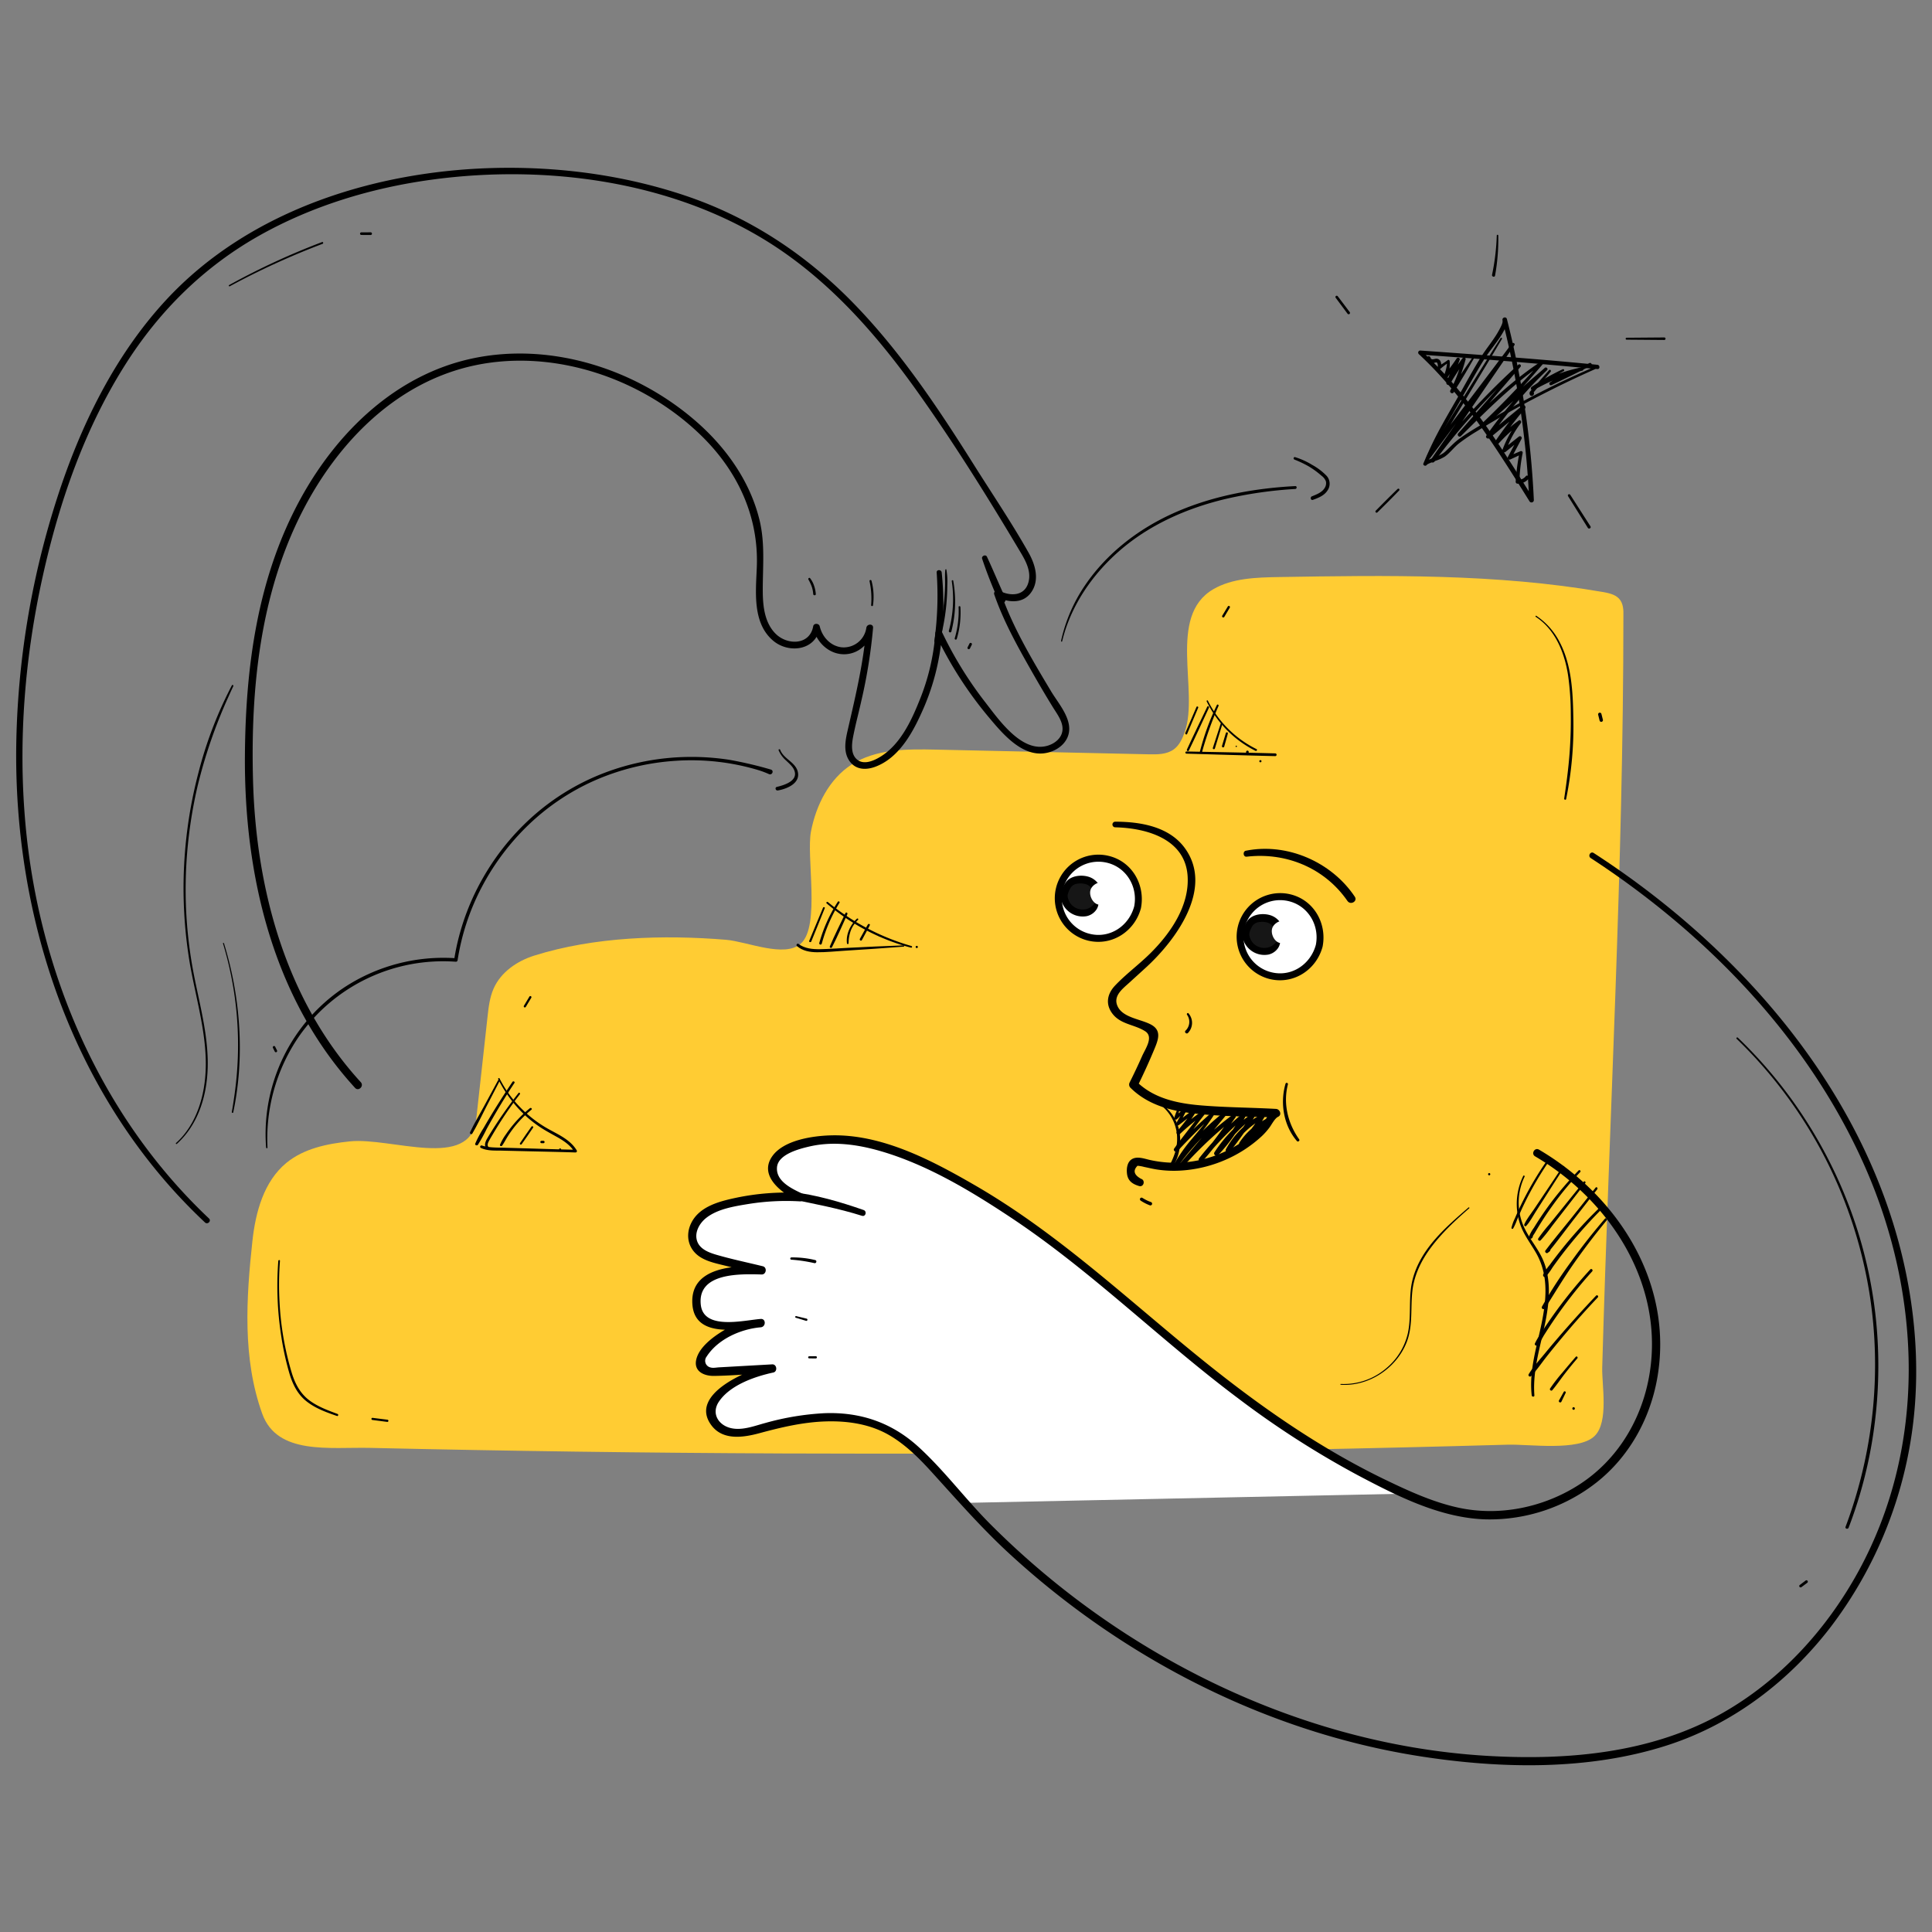
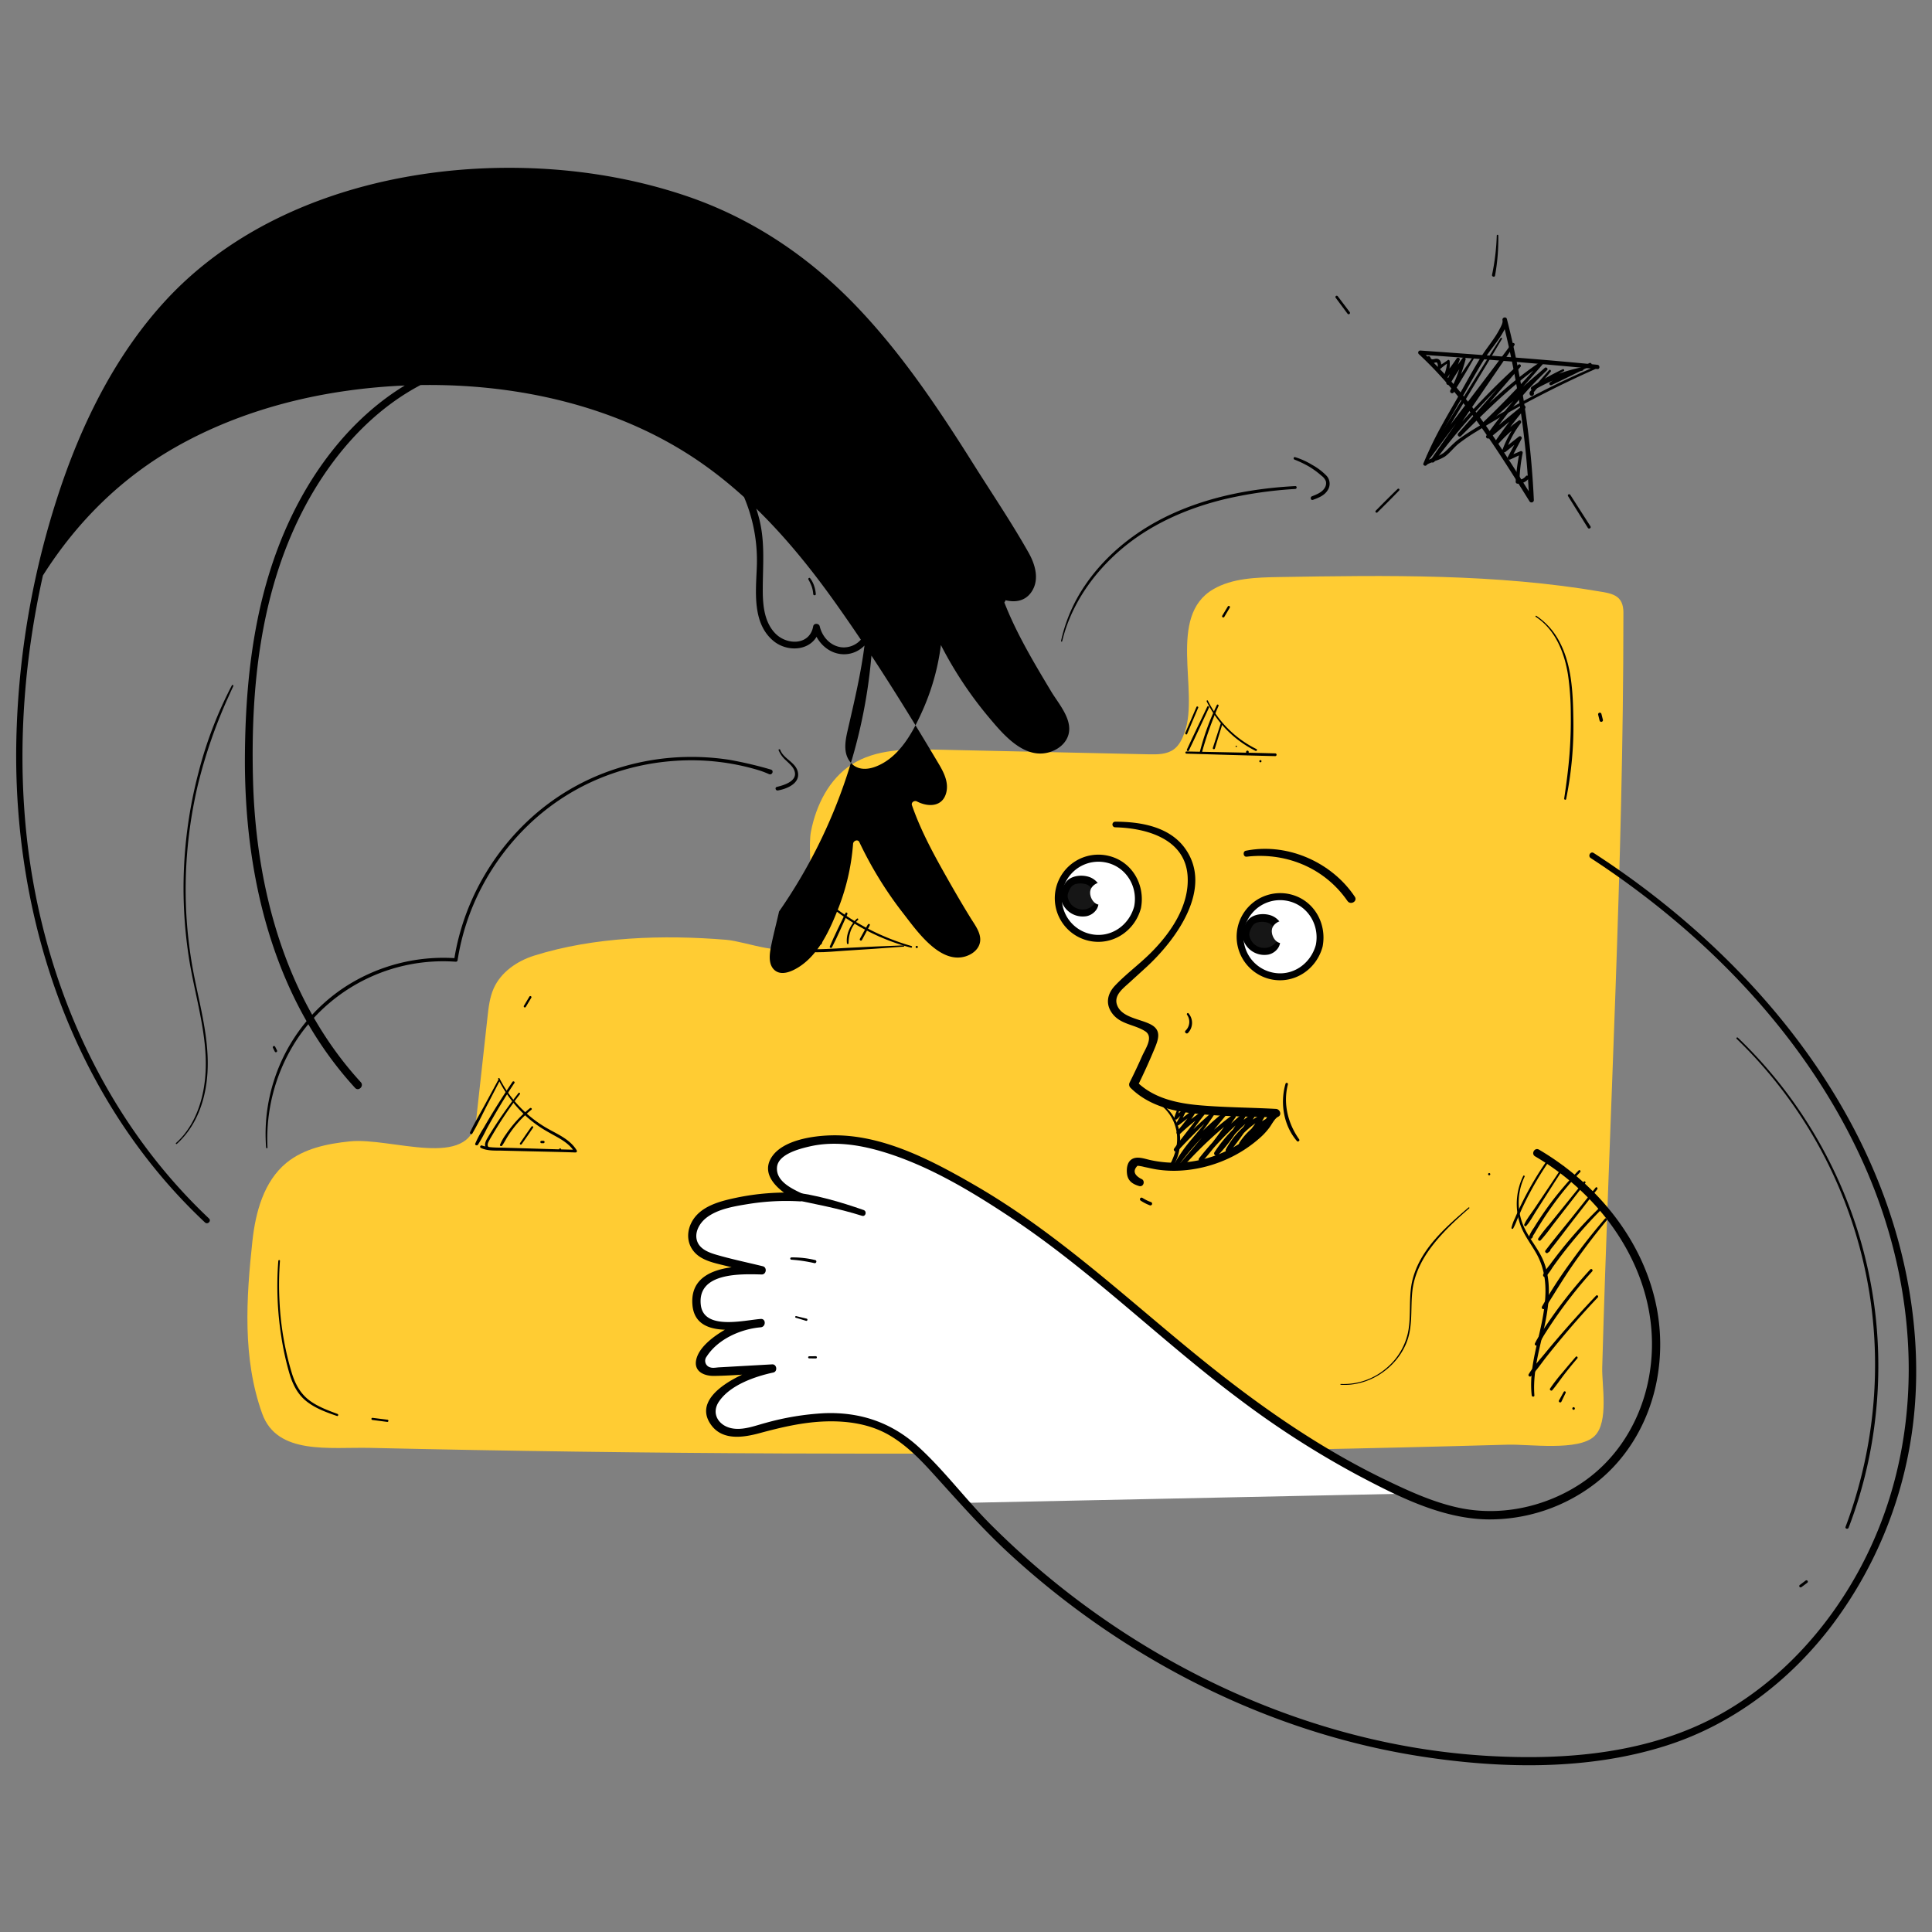
<svg xmlns="http://www.w3.org/2000/svg" id="Layer_2" data-name="Layer 2" width="1000" height="1000" viewBox="0 0 1000 1000">
  <rect x="0" y="0" width="1000" height="1000" fill="#808080" stroke="none" />
  <defs>
    <style>.cls-1{fill:#fc3;}.cls-2{fill:#fff;}.cls-3{fill:#161616;}</style>
  </defs>
  <path class="cls-1" d="M405.198,752.308q24,.101,48.001.102,109.093.004,218.17-2.062,54.535-1.033,109.055-2.583c11.072-.315,36.74,3.52,44.946-4.502,7.438-7.271,3.686-26.51,3.935-35.388,3.63-129.426,10.961-259.238,10.961-388.7.094-3.319.052-6.988-2.406-9.469-2.099-2.118-5.42-2.799-8.521-3.335-54.976-9.494-111.434-8.61-167.409-7.69-11.718.193-24.135.568-33.954,6.311-23.917,13.987-7.268,52.54-14.723,73.796-1.197,3.412-2.754,6.907-5.662,9.055-3.62,2.674-8.489,2.685-12.988,2.586l-110.196-2.43c-15.02-.331-31.062-.388-43.676,7.772-11.61,7.511-18.282,20.939-20.957,34.505-2.549,12.922,4.92,48.969-5.233,58.093-8.462,7.604-27.797-1.036-38.764-1.939-32.295-2.659-68.21-1.584-99.305,8.206-8.835,2.782-17.181,8.509-20.946,16.973-2.058,4.626-2.637,9.752-3.192,14.785Q249.42,552.8,246.508,579.207c-2.944,26.702-44.013,9.362-65.425,11.569-11.666,1.202-23.775,3.67-32.837,11.114-11.67,9.586-15.977,25.475-17.6,40.49-3.193,29.537-5.223,60.731,5.082,89.349,7.77,21.577,34.908,17.219,55.988,17.698Q298.437,751.856,405.198,752.308Z" />
  <path class="cls-2" d="M499.116,777.895c-13.537-14.699-27.441-34.743-47.151-41.139-18.62-6.042-39.254-2.634-57.661,2.492-4.908,1.367-9.948,2.875-15.007,2.277s-10.193-3.934-11.118-8.944c-1.083-5.866,3.743-11.119,8.646-14.516a61.645,61.645,0,0,1,22.854-9.725l-29.405,1.654c-2.711.152-5.965.041-7.402-2.263-1.519-2.436.08-5.593,1.882-7.828a41.23,41.23,0,0,1,29.002-15.057c-10.842.713-33.935,6.395-33.244-11.834.624-16.463,22.189-15.829,33.713-15.514l-21.133-5.181c-5.331-1.307-11.294-3.094-13.789-7.982-2.418-4.737-.398-10.803,3.448-14.476s9.108-5.428,14.264-6.733a121.464,121.464,0,0,1,36.995-3.487c-4.024-1.894-8.171-3.897-11.043-7.293s-4.113-8.596-1.703-12.335a13.555,13.555,0,0,1,5.303-4.296c22.448-11.852,50.087-3.88,73.006,7.036,39.122,18.633,73.868,45.044,106.437,73.357,43.477,37.797,88.118,73.591,141.519,97.02" />
  <path d="M823.353,444.13c60.299,39.36,113.016,93.79,142.184,160.303,29.134,66.435,31.795,144.045-3.51,208.698-16.529,30.269-40.641,56.707-70.825,73.731-36.465,20.566-79.526,24.347-120.628,22.014-77.211-4.383-151.786-34.623-213.245-81.006a425.997,425.997,0,0,1-44.481-38.719c-12.893-12.886-23.845-27.779-37.275-40.09-13.849-12.695-30.159-18.319-48.959-17.587a139.727,139.727,0,0,0-30.354,5.021c-5.609,1.492-11.891,4.025-17.77,2.731-6.639-1.462-10.485-7.651-6.377-13.745,5.785-8.581,18.539-12.996,28.139-15.066,2.353-.507,1.859-4.363-.572-4.227l-18.623,1.045c-2.94.165-5.88.343-8.822.495-1.372.071-3.13.468-4.458.066a3.516,3.516,0,0,1-2.03-5.616c5.824-9.066,17.646-14.285,28.01-15.171,2.744-.234,2.788-4.528,0-4.323-8.713.641-29.584,6.039-31.033-7.381-1.8-16.668,20.475-15.934,31.502-15.634,2.435.066,2.966-3.679.577-4.265-7.929-1.945-15.989-3.616-23.831-5.889-3.882-1.126-8.65-2.841-10.121-7.08-1.532-4.412,1.114-9.127,4.453-11.858,5.958-4.873,14.957-6.227,22.332-7.436a123.119,123.119,0,0,1,26.374-1.318c2.1.11,3.063-3.14,1.102-4.07-5.356-2.54-13.601-6.37-12.93-13.637.623-6.736,11.691-9.536,17.097-10.763,11.969-2.717,24.474-.998,36.129,2.354,24.204,6.96,46.904,20.617,67.753,34.45,41.868,27.78,77.464,63.485,117.599,93.543a472.012,472.012,0,0,0,61.975,39.839c20.537,10.863,43.18,22.399,66.881,22.897a89.571,89.571,0,0,0,56.504-18.93c16.861-13.198,27.727-32.597,31.559-53.558,8.961-49.027-19.747-94.586-61.103-118.898-2.231-1.311-4.252,2.155-2.025,3.464,39.528,23.238,67.537,67.369,58.957,114.284-4.133,22.6-16.583,43.02-36.024,55.575-18.37,11.863-41.359,16.666-62.821,11.951-12.986-2.853-25.309-8.482-37.236-14.223-11.001-5.295-21.727-11.155-32.18-17.462-21.623-13.046-42.045-27.985-61.711-43.803-39.203-31.533-75.42-66.254-119.279-91.552-22.284-12.854-47.941-26.395-74.417-25.614-9.324.275-24.134,2.452-30.047,10.694-7.388,10.298,5.043,19.335,13.115,23.16l1.102-4.07a127.004,127.004,0,0,0-33.032,2.516c-8.539,1.814-18.836,4.419-23.122,12.91-3.386,6.708-1.54,14.13,4.979,18.017,3.533,2.106,7.654,3.015,11.601,3.986q9.604,2.362,19.212,4.708l.577-4.265c-13.872-.374-37.406.291-35.834,19.977,1.4,17.522,23.762,12.56,35.365,11.704v-4.323a44.711,44.711,0,0,0-19.804,6.336c-5.187,3.195-12.266,8.503-13.605,14.835-1.279,6.048,4.131,8.389,9.232,8.317,10.019-.141,20.096-1.116,30.1-1.68l-.572-4.227c-11.047,2.385-43.186,15.1-30.836,31.538,5.92,7.88,16.508,6.257,24.757,4.027,11.315-3.058,22.701-5.763,34.476-6.112,11.203-.332,22.745,1.348,32.572,7.009,8.457,4.872,15.472,11.851,21.993,19.023,13.255,14.576,26.031,29.259,40.575,42.618,58.848,54.055,133.225,92.33,212.449,104.687,41.859,6.529,87.273,7.431,127.966-5.716,33.839-10.934,62.897-33.086,84.452-61.149a216.417,216.417,0,0,0,41.832-98.94c5.55-36.729,1.502-74.884-9.501-110.252-22.173-71.275-72.315-131.328-131.609-175.309q-11.411-8.464-23.346-16.18c-1.645-1.068-3.165,1.558-1.533,2.623Z" />
-   <path d="M108.169,630.678C51.735,577.436,19.9,502.58,13.123,425.905c-3.783-42.807-.249-86.129,9.087-128.029C30.721,259.682,43.794,221.997,64.809,188.79c17.656-27.9,40.788-50.788,69.633-66.973,27.294-15.315,57.799-24.539,88.732-28.778,61.653-8.448,130.318,1.26,182.204,37.334,27.63,19.21,49.933,44.945,69.348,72.193,19.215,26.967,36.935,55.426,53.852,83.886,2.625,4.417,5.148,9.512,3.787,14.775-1.925,7.44-9.393,7.513-15.178,4.505-1.255-.652-3.091.446-2.563,1.97,4.741,13.694,11.777,26.368,18.905,38.934,3.731,6.577,7.54,13.102,11.518,19.533,2.114,3.417,5.246,7.445,4.897,11.688-.341,4.143-3.898,6.958-7.627,8.089-13.424,4.074-25.489-13.674-32.455-22.603a197.387,197.387,0,0,1-22.461-36.553c-.801-1.682-3.15-.697-3.251.881a115.043,115.043,0,0,1-8.407,35.304c-4.254,10.588-9.925,22.451-19.977,28.667-3.342,2.067-8.719,4.532-12.281,1.379-3.25-2.877-2.614-8.048-1.888-11.799,1.2-6.207,2.873-12.342,4.24-18.515A272.485,272.485,0,0,0,451.9,324.978c.178-2.282-3.202-2.162-3.489,0a11.812,11.812,0,0,1-12.997,10.038c-5.729-.768-9.836-5.421-11.129-10.854-.384-1.613-3.066-1.724-3.374,0-1.762,9.842-13.289,9.867-19.32,3.989-5.74-5.593-6.717-14.137-6.776-21.739-.098-12.669,1.332-24.859-1.711-37.327-4.881-19.997-17.297-37.422-32.642-50.834-31.046-27.138-75.108-41.406-115.918-32.721-39.566,8.42-70.032,38.016-88.973,72.612-22.323,40.774-28.452,86.819-28.8,132.733-.469,61.703,14.352,125.653,57.017,172.218,1.822,1.988,4.773-.975,2.957-2.957-38.669-42.204-54.197-99.694-55.764-155.823-1.328-47.569,3.558-96.732,25.543-139.622,18.331-35.761,48.574-66.873,89.02-75.535,41.923-8.978,88.192,7.24,118.261,37.134,18.171,18.064,28.888,41.157,27.928,66.986-.474,12.745-2.49,29.128,8.491,38.377,8.002,6.74,21.98,5.122,24.062-6.559H420.91c1.78,7.46,8.277,13.696,16.249,13.545,7.712-.146,13.756-6.244,14.741-13.659H448.41c-1.364,17.506-5.412,34.542-9.335,51.609-1.311,5.702-3.02,12.39.787,17.548,3.241,4.392,8.466,4.5,13.223,2.72,11.653-4.362,18.61-16.352,23.506-27.058A120.57,120.57,0,0,0,487.64,327.67l-3.251.881A199.808,199.808,0,0,0,511.6,371.015c7.754,9.248,19.103,23.063,32.85,17.882,4.341-1.636,8.064-5.103,8.836-9.815,1.24-7.567-5.6-15.181-9.19-21.172-9.773-16.31-19.864-33.104-26.107-51.135l-2.563,1.97c5.985,3.112,13.824,4.11,18.262-2.079,4.555-6.353,2.211-14.393-1.284-20.591-8.771-15.555-18.917-30.543-28.426-45.661-18.608-29.585-38.225-58.954-62.767-84.017-24.169-24.683-52.896-43.699-85.671-54.851-30.502-10.378-62.989-14.995-95.164-14.673-63.352.634-130.578,20.932-174.558,68.563C59.171,184.294,41.47,220.801,29.526,257.912A438.294,438.294,0,0,0,8.387,387.309c-.79,80.836,23.986,162.454,77.321,224.202a284.914,284.914,0,0,0,20.393,21.234c1.37,1.289,3.44-.773,2.068-2.068Z" />
+   <path d="M108.169,630.678C51.735,577.436,19.9,502.58,13.123,425.905c-3.783-42.807-.249-86.129,9.087-128.029c17.656-27.9,40.788-50.788,69.633-66.973,27.294-15.315,57.799-24.539,88.732-28.778,61.653-8.448,130.318,1.26,182.204,37.334,27.63,19.21,49.933,44.945,69.348,72.193,19.215,26.967,36.935,55.426,53.852,83.886,2.625,4.417,5.148,9.512,3.787,14.775-1.925,7.44-9.393,7.513-15.178,4.505-1.255-.652-3.091.446-2.563,1.97,4.741,13.694,11.777,26.368,18.905,38.934,3.731,6.577,7.54,13.102,11.518,19.533,2.114,3.417,5.246,7.445,4.897,11.688-.341,4.143-3.898,6.958-7.627,8.089-13.424,4.074-25.489-13.674-32.455-22.603a197.387,197.387,0,0,1-22.461-36.553c-.801-1.682-3.15-.697-3.251.881a115.043,115.043,0,0,1-8.407,35.304c-4.254,10.588-9.925,22.451-19.977,28.667-3.342,2.067-8.719,4.532-12.281,1.379-3.25-2.877-2.614-8.048-1.888-11.799,1.2-6.207,2.873-12.342,4.24-18.515A272.485,272.485,0,0,0,451.9,324.978c.178-2.282-3.202-2.162-3.489,0a11.812,11.812,0,0,1-12.997,10.038c-5.729-.768-9.836-5.421-11.129-10.854-.384-1.613-3.066-1.724-3.374,0-1.762,9.842-13.289,9.867-19.32,3.989-5.74-5.593-6.717-14.137-6.776-21.739-.098-12.669,1.332-24.859-1.711-37.327-4.881-19.997-17.297-37.422-32.642-50.834-31.046-27.138-75.108-41.406-115.918-32.721-39.566,8.42-70.032,38.016-88.973,72.612-22.323,40.774-28.452,86.819-28.8,132.733-.469,61.703,14.352,125.653,57.017,172.218,1.822,1.988,4.773-.975,2.957-2.957-38.669-42.204-54.197-99.694-55.764-155.823-1.328-47.569,3.558-96.732,25.543-139.622,18.331-35.761,48.574-66.873,89.02-75.535,41.923-8.978,88.192,7.24,118.261,37.134,18.171,18.064,28.888,41.157,27.928,66.986-.474,12.745-2.49,29.128,8.491,38.377,8.002,6.74,21.98,5.122,24.062-6.559H420.91c1.78,7.46,8.277,13.696,16.249,13.545,7.712-.146,13.756-6.244,14.741-13.659H448.41c-1.364,17.506-5.412,34.542-9.335,51.609-1.311,5.702-3.02,12.39.787,17.548,3.241,4.392,8.466,4.5,13.223,2.72,11.653-4.362,18.61-16.352,23.506-27.058A120.57,120.57,0,0,0,487.64,327.67l-3.251.881A199.808,199.808,0,0,0,511.6,371.015c7.754,9.248,19.103,23.063,32.85,17.882,4.341-1.636,8.064-5.103,8.836-9.815,1.24-7.567-5.6-15.181-9.19-21.172-9.773-16.31-19.864-33.104-26.107-51.135l-2.563,1.97c5.985,3.112,13.824,4.11,18.262-2.079,4.555-6.353,2.211-14.393-1.284-20.591-8.771-15.555-18.917-30.543-28.426-45.661-18.608-29.585-38.225-58.954-62.767-84.017-24.169-24.683-52.896-43.699-85.671-54.851-30.502-10.378-62.989-14.995-95.164-14.673-63.352.634-130.578,20.932-174.558,68.563C59.171,184.294,41.47,220.801,29.526,257.912A438.294,438.294,0,0,0,8.387,387.309c-.79,80.836,23.986,162.454,77.321,224.202a284.914,284.914,0,0,0,20.393,21.234c1.37,1.289,3.44-.773,2.068-2.068Z" />
  <path d="M484.825,296.352a171.145,171.145,0,0,1-1.176,35.251c-.237,1.925,3.148,2.401,3.413.462a156.584,156.584,0,0,0,.362-35.713c-.151-1.649-2.739-1.674-2.599,0Z" />
  <path d="M508.354,289.221a229.762,229.762,0,0,0,8.73,22.135c.962,2.19,4.229.298,3.233-1.889-3.22-7.071-6.194-14.252-9.47-21.296-.651-1.401-2.96-.411-2.492,1.05Z" />
  <path d="M446.992,626.302c-12.161-4.234-24.79-7.957-37.629-9.387-2.051-.228-2.506,3.193-.488,3.607,12.563,2.582,25.028,4.907,37.291,8.776,1.922.606,2.699-2.345.826-2.997Z" />
  <circle class="cls-2" cx="662.601" cy="484.837" r="20.759" />
  <path d="M681.087,489.015c-2.647,9.949-12.319,16.682-22.663,14.308a18.935,18.935,0,0,1,7.202-37.162c10.873,1.769,17.528,12.26,15.461,22.854-.444,2.274,3.041,3.247,3.487.961,2.352-12.055-4.544-24.239-16.834-27.112A22.566,22.566,0,0,0,657.462,506.81c12.255,2.817,23.945-4.93,27.112-16.834C685.173,487.724,681.686,486.764,681.087,489.015Z" />
  <path class="cls-3" d="M662.391,485.029c-.488,4.46-4.077,8.302-9.545,7.306a10.282,10.282,0,0,1-5.846-3.268,11.357,11.357,0,0,1-2.142-4.838,7.786,7.786,0,0,1,.812-3.84,10.606,10.606,0,0,1,1.887-3.185,7.617,7.617,0,0,1,5.426-1.987c2.391-.058,4.986.335,6.675,2.029A9.502,9.502,0,0,1,662.391,485.029Z" />
  <path d="M661.723,484.845a5.342,5.342,0,0,1-1.821,3.466A8.523,8.523,0,0,1,657,490.227a8.067,8.067,0,0,1-8.188-1.853,8.428,8.428,0,0,1-2.089-3.956c-.349-1.471.428-3.14,1.115-4.416a4.74,4.74,0,0,1,3.358-2.643,10.272,10.272,0,0,1,4.459.076,5.369,5.369,0,0,1,3.622,2.781,9.988,9.988,0,0,1,1.249,4.813c.004,2.041,3.249,2.613,3.663.496a10.182,10.182,0,0,0-.884-6.877,9.725,9.725,0,0,0-5.052-4.675c-3.849-1.509-9.661-1.056-12.373,2.359a13.706,13.706,0,0,0-2.815,6.688,10.202,10.202,0,0,0,1.899,6.299,11.571,11.571,0,0,0,11.586,4.76,8.164,8.164,0,0,0,5.018-3.435,6.759,6.759,0,0,0,1-2.641c.186-.989.42-1.969.516-2.974C663.156,484.261,661.837,484.072,661.723,484.845Z" />
  <path class="cls-2" d="M665.465,487.39c2.514-1.763,1.834-5.47,1.403-8.005-.805-4.727-6.411-2.717-8.07.348C656.758,483.501,661.011,490.514,665.465,487.39Z" />
  <circle class="cls-2" cx="568.573" cy="464.947" r="20.759" />
  <path d="M587.058,469.124c-2.647,9.949-12.319,16.682-22.663,14.308a18.935,18.935,0,0,1,7.202-37.162c10.873,1.77,17.528,12.26,15.461,22.854-.444,2.274,3.041,3.247,3.487.961,2.352-12.055-4.544-24.239-16.834-27.112a22.566,22.566,0,1,0-10.278,43.946c12.255,2.817,23.945-4.93,27.112-16.834C591.144,467.834,587.657,466.873,587.058,469.124Z" />
  <path class="cls-3" d="M568.362,465.139c-.488,4.46-4.077,8.302-9.545,7.306a10.283,10.283,0,0,1-5.846-3.268,11.356,11.356,0,0,1-2.142-4.838,7.785,7.785,0,0,1,.812-3.84,10.605,10.605,0,0,1,1.887-3.185,7.617,7.617,0,0,1,5.426-1.987c2.391-.058,4.986.335,6.675,2.029A9.502,9.502,0,0,1,568.362,465.139Z" />
  <path d="M567.694,464.954a5.342,5.342,0,0,1-1.821,3.466,8.523,8.523,0,0,1-2.902,1.915,8.066,8.066,0,0,1-8.188-1.853,8.428,8.428,0,0,1-2.089-3.956c-.349-1.471.428-3.14,1.115-4.416a4.74,4.74,0,0,1,3.358-2.643,10.275,10.275,0,0,1,4.459.076,5.37,5.37,0,0,1,3.622,2.781,9.988,9.988,0,0,1,1.249,4.813c.004,2.041,3.249,2.613,3.663.496a10.182,10.182,0,0,0-.884-6.877,9.725,9.725,0,0,0-5.052-4.675c-3.849-1.509-9.661-1.056-12.373,2.359a13.706,13.706,0,0,0-2.815,6.688,10.202,10.202,0,0,0,1.899,6.299,11.571,11.571,0,0,0,11.586,4.76,8.164,8.164,0,0,0,5.018-3.435,6.759,6.759,0,0,0,1-2.641c.186-.989.42-1.969.516-2.974C569.127,464.37,567.808,464.181,567.694,464.954Z" />
  <path class="cls-2" d="M571.436,467.499c2.514-1.763,1.834-5.47,1.403-8.005-.805-4.727-6.411-2.717-8.07.348C562.73,463.61,566.982,470.623,571.436,467.499Z" />
  <path d="M577.197,428.214c16.197.377,36.237,5.945,37.508,25.198,1.02,15.448-8.91,29.739-19.372,40.087-5.834,5.77-12.566,10.693-18.201,16.649-3.975,4.202-5.069,9.431-1.493,14.319,4.269,5.837,11.486,5.706,17.085,9.297,4.579,2.937.103,9.063-1.573,12.868-2.024,4.594-4.179,9.124-6.422,13.615a2.328,2.328,0,0,0,.353,2.733c8.427,8.389,19.661,11.727,31.207,13.144,14.567,1.787,29.536,1.822,44.193,2.193l-1.097-4.052c-1.842.943-3.173,3.55-4.339,5.145a44.376,44.376,0,0,1-7.555,8.185,62.486,62.486,0,0,1-34.046,14.002,59.56,59.56,0,0,1-18.181-1.187c-2.897-.627-6.754-2.157-9.535-.341-2.348,1.534-2.693,4.867-2.397,7.428.432,3.743,2.868,5.398,6.264,6.395,2.4.705,3.396-2.983,1.029-3.732q-5.533-3.045-1.853-6.761a18.884,18.884,0,0,1,3.55.631c2.146.424,4.261.955,6.425,1.293a58.147,58.147,0,0,0,12.812.536,68.18,68.18,0,0,0,22.318-5.359A67.009,67.009,0,0,0,652.81,588.346a33.979,33.979,0,0,0,4.279-4.765c1.132-1.508,2.716-4.73,4.49-5.561,2.094-.982.872-3.942-1.098-4.052-13.184-.734-26.441-.735-39.597-1.886-11.814-1.034-23.917-3.683-32.613-12.291l.353,2.733q4.938-9.959,9.18-20.234c1.898-4.62,3.219-8.988-1.832-11.849-5.426-3.074-15.457-3.569-17.808-10.336-1.699-4.888,2.975-8.388,6.155-11.287,3.023-2.756,6.06-5.499,9.07-8.269,15.178-13.969,34.913-40.588,20-61.411-8.123-11.342-23.181-13.842-36.192-13.832a1.456,1.456,0,0,0,0,2.91Z" />
  <path d="M645.229,443.423c20.437-2.409,40.413,5.835,52.223,22.93,1.592,2.304,5.377.15,3.794-2.217-12.041-18.006-35.045-28.1-56.434-23.793-1.706.344-1.351,3.288.417,3.08Z" />
  <path d="M614.441,525.294a6.29,6.29,0,0,1-.791,8.148c-.819.761.426,2.012,1.229,1.229a7.534,7.534,0,0,0,.321-10.136c-.451-.533-1.183.229-.759.759Z" />
  <path d="M601.376,572.443a22.097,22.097,0,0,1,7.758,14.312,24.464,24.464,0,0,1-.609,8.726,38.45,38.45,0,0,1-3.511,8.343c-.392.763.675,1.736,1.265.976,3.861-4.978,5.242-12.091,4.316-18.242a22.316,22.316,0,0,0-8.765-14.702c-.34-.249-.781.317-.454.588Z" />
  <path d="M609.554,573.733c-.584,1.573-1.279,3.148-1.736,4.762a.821.821,0,0,0,1.362.793l5.16-4.977-1.143-.882c-1.357,2.635-2.838,5.206-4.282,7.794-.385.689.448,1.719,1.173,1.173,3.101-2.335,6.105-4.799,9.129-7.234l-1.276-.984A115.756,115.756,0,0,1,609.23,585.573c-.816,1.003.471,2.372,1.446,1.446a113.355,113.355,0,0,1,13.172-10.705l-1.281-1.281c-4.83,6.569-10.034,12.863-14.825,19.465-.741,1.02.893,2.255,1.739,1.341,6.133-6.627,12.545-13.002,19.138-19.171l-1.24-.957c-2.793,4.957-6.756,9.287-10.356,13.66a81.247,81.247,0,0,0-9.586,13.697,1.093,1.093,0,0,0,1.886,1.102A138.6,138.6,0,0,1,634.255,577.66l-1.439-1.439c-7.129,8.409-14.297,16.786-21.387,25.228-.959,1.142.643,2.796,1.658,1.658A205.885,205.885,0,0,1,639.303,578.64l-1.641-1.266c-2.506,3.858-5.284,7.584-8.042,11.264a139.236,139.236,0,0,1-8.901,10.8l1.655,1.655A174.131,174.131,0,0,1,644.519,578.04l-1.709-1.319a79.905,79.905,0,0,1-14.012,19.443l1.916,1.478a86.909,86.909,0,0,1,18.855-20.008l-1.486-1.147a153.407,153.407,0,0,1-13.372,18.146l1.882,1.452a44.027,44.027,0,0,1,17.353-17.244L652.404,577.3a68.532,68.532,0,0,1-10.688,13.847l1.854,1.43a35.68,35.68,0,0,1,12.644-11.305l-1.384-1.794a43.563,43.563,0,0,1-10.478,9.514c-1.179.763-.082,2.66,1.105,1.891a48.347,48.347,0,0,0,10.989-9.79,1.148,1.148,0,0,0-1.384-1.794,35.583,35.583,0,0,0-13.529,12.086c-.748,1.124.929,2.383,1.854,1.43a78.525,78.525,0,0,0,10.964-14.38,1.135,1.135,0,0,0-1.541-1.541,43.895,43.895,0,0,0-18.285,17.98c-.609,1.14.986,2.555,1.882,1.452a179.313,179.313,0,0,0,13.312-18.885c.482-.78-.501-1.834-1.295-1.295a72.359,72.359,0,0,0-19.815,20.263c-.761,1.16.967,2.48,1.916,1.478a88.025,88.025,0,0,0,14.166-20.07,1.093,1.093,0,0,0-1.709-1.319,156.221,156.221,0,0,0-22.262,22.937c-.905,1.153.623,2.8,1.655,1.655,3.15-3.495,6.072-7.184,8.863-10.97,2.829-3.838,5.405-7.857,8.229-11.695.607-.825-.604-2.041-1.43-1.43a176.932,176.932,0,0,0-26.607,24.451l1.658,1.658c7.095-8.449,14.112-16.965,21.167-25.448a1.018,1.018,0,0,0-1.439-1.439,132.82,132.82,0,0,0-25.378,26.847l1.886,1.102a84.794,84.794,0,0,1,9.579-14.1c3.483-4.409,6.795-8.839,9.84-13.562.509-.79-.593-1.518-1.24-.957-6.831,5.924-13.336,12.19-19.587,18.722l1.739,1.342c4.779-6.48,9.328-13.177,14.383-19.448.614-.762-.175-2.107-1.135-1.47A104.183,104.183,0,0,0,609.23,585.573l1.446,1.446a96.732,96.732,0,0,0,8.668-12.022c.386-.65-.439-1.627-1.111-1.111-3.079,2.364-6.184,4.7-9.183,7.163l1.347,1.039c1.335-2.65,2.635-5.321,4.058-7.925a.731.731,0,0,0-1.143-.882l-5.283,4.854,1.362.793c.489-1.601.758-3.297,1.118-4.932a.495.495,0,0,0-.954-.263Z" />
  <path d="M590.435,621.456a23.309,23.309,0,0,0,4.772,2.433.901.901,0,0,0,1.103-.627.92.92,0,0,0-.627-1.103c-.391-.137-.777-.285-1.16-.442q-.144-.06-.018-.007-.076-.033-.152-.066-.152-.066-.303-.135-.283-.129-.563-.265a22.343,22.343,0,0,1-2.203-1.238.848.848,0,0,0-1.15.301.861.861,0,0,0,.302,1.15Z" />
  <path d="M665.387,560.932c-2.931,10.063-.99,21.658,5.914,29.691.537.625,1.639-.207,1.154-.89-5.861-8.243-8.397-18.555-5.841-28.463a.636.636,0,0,0-1.226-.338Z" />
  <path d="M788.437,608.648a32.999,32.999,0,0,0-2.836,20.44,32.636,32.636,0,0,0,3.708,10.021c1.841,3.294,4.04,6.372,5.894,9.658,8.098,14.351,4.073,30.763.565,45.834-2.11,9.067-4.008,18.289-2.957,27.638.098.867,1.453.9,1.384,0-1.242-16.257,5.582-31.587,7.165-47.562.726-7.324.379-14.945-2.401-21.841-2.799-6.944-8.227-12.461-10.888-19.468a30.9,30.9,0,0,1,1.048-24.321c.221-.456-.457-.857-.683-.399Z" />
  <path d="M801.236,599.967a168.665,168.665,0,0,0-10.691,17.276q-2.352,4.375-4.441,8.886-1.043,2.254-2.019,4.537a22.857,22.857,0,0,0-1.744,4.817.476.476,0,0,0,.865.365,27.248,27.248,0,0,0,1.929-4.249q1.006-2.424,2.091-4.814,2.1-4.629,4.478-9.126a168.5,168.5,0,0,1,10.446-17.158c.39-.563-.525-1.087-.915-.535Z" />
  <path d="M808.807,603.755c-3.294,5.006-6.646,9.972-9.982,14.95l-4.865,7.26c-1.673,2.496-3.785,5.011-4.987,7.766-.269.618.47,1.359,1.01.779,1.93-2.076,3.301-4.8,4.825-7.184l4.971-7.776c3.27-5.114,6.522-10.239,9.834-15.326.329-.505-.476-.97-.805-.471Z" />
  <path d="M817.077,605.829a175.631,175.631,0,0,0-14.086,16.37q-3.221,4.283-6.168,8.764-1.471,2.239-2.871,4.524a20.599,20.599,0,0,0-2.573,4.609.844.844,0,0,0,.384.942c1.065.526,1.879-.769,1.616-1.705-.275-.977-1.633-.547-1.485.409l-.073-.11h.838l-.054-.035.383.942a22.474,22.474,0,0,1,1.354-2.24q.669-1.16,1.357-2.309,1.318-2.202,2.704-4.362,2.83-4.413,5.931-8.645a163.913,163.913,0,0,1,13.582-16.316c.527-.552-.307-1.39-.839-.839Z" />
  <path d="M819.781,611.619l-11.928,14.775-5.887,7.292a80.966,80.966,0,0,0-5.764,7.349.787.787,0,0,0,1.231.95,81.391,81.391,0,0,0,5.847-7.332l5.756-7.422,11.513-14.844c.421-.543-.326-1.318-.769-.769Z" />
  <path d="M825.901,614.7q-6.505,8.233-13.081,16.408c-4.311,5.38-8.78,10.668-12.925,16.176-.514.684.515,1.724,1.199,1.199l1.034-.795c.842-.647.054-2.102-.856-1.464l-1.063.745,1.062,1.376c4.394-5.337,8.495-10.944,12.725-16.413q6.352-8.214,12.744-16.394c.466-.594-.365-1.439-.839-.839Z" />
  <path d="M828.373,624.657q-8.299,8.004-15.774,16.796-3.619,4.266-7.032,8.701-1.743,2.262-3.432,4.566a28.546,28.546,0,0,0-3.353,4.891c-.391.887.64,1.872,1.42,1.096a34.346,34.346,0,0,0,3.35-4.632q1.582-2.234,3.216-4.431,3.474-4.671,7.183-9.16,7.27-8.804,15.35-16.898a.657.657,0,0,0-.929-.929Z" />
  <path d="M830.732,630.764q-9.13,10.561-17.262,21.912a231.712,231.712,0,0,0-15.347,23.621.905.905,0,0,0,1.561.913c4.936-7.82,9.668-15.723,14.977-23.305,5.348-7.64,11.024-15.06,16.96-22.252.508-.616-.355-1.506-.889-.889Z" />
  <path d="M823.12,657.058q-8.119,8.829-15.34,18.426-3.575,4.755-6.912,9.683-1.667,2.462-3.272,4.966a32.826,32.826,0,0,0-3.148,5.302c-.316.796.899,1.475,1.44.839a39.566,39.566,0,0,0,3.07-4.814q1.572-2.522,3.208-5.005,3.269-4.964,6.783-9.76a239.258,239.258,0,0,1,15.169-18.637c.606-.673-.381-1.671-.999-.999Z" />
  <path d="M826.135,670.624q-9.285,9.767-18.109,19.964-4.332,5.003-8.533,10.118c-2.81,3.421-5.974,6.822-8.26,10.622a.794.794,0,0,0,1.242.959c3.036-3.153,5.519-6.93,8.242-10.356q4.198-5.281,8.534-10.449,8.594-10.242,17.781-19.958c.561-.595-.334-1.494-.899-.899Z" />
  <path d="M815.62,702.289q-3.489,4.004-6.872,8.103a86.961,86.961,0,0,0-6.425,8.304c-.433.678.597,1.504,1.132.873,2.24-2.644,4.185-5.546,6.304-8.289q3.229-4.18,6.671-8.182c.476-.555-.323-1.367-.809-.809Z" />
  <path d="M809.401,720.422l-2.457,4.409a.706.706,0,1,0,1.22.713l2.2-4.559a.573.573,0,0,0-.2-.763.565.565,0,0,0-.763.2Z" />
  <path d="M814.493,729.721a.686.686,0,0,0,0-1.37.686.686,0,0,0,0,1.37Z" />
  <path d="M898.89,537.695A234.68,234.68,0,0,1,968.14,672.759a237.285,237.285,0,0,1,1.319,56.155,240.166,240.166,0,0,1-11.875,54.878q-1.115,3.26-2.327,6.485c-.375,1,1.216,1.421,1.594.439a230.891,230.891,0,0,0,13.585-54.722,236.142,236.142,0,0,0,.164-56.612,232.823,232.823,0,0,0-12.326-51.934A238.984,238.984,0,0,0,935.806,581.59,235.753,235.753,0,0,0,904.1,541.611q-2.269-2.295-4.601-4.525c-.4-.384-1.009.223-.609.609Z" />
  <path d="M932.356,821.542l3.02-2.248a.786.786,0,0,0,.331-.431.736.736,0,0,0-.073-.555.728.728,0,0,0-.986-.258l-3.006,2.272a.774.774,0,0,0-.325.422.721.721,0,0,0,.071.544.714.714,0,0,0,.966.253Z" />
  <path d="M693.997,716.753c14.373.924,28.527-8.363,33.936-21.623,3.487-8.547,2.111-17.811,3.091-26.765.926-8.463,4.69-16.065,9.75-22.809,5.645-7.526,12.638-13.999,19.701-20.162.268-.234-.123-.621-.39-.39-11.784,10.204-24.581,21.167-28.811,36.834-2.479,9.184-.61,18.772-2.522,28.017a33.178,33.178,0,0,1-11.387,18.482,33.718,33.718,0,0,1-23.368,7.994c-.273-.016-.271.406,0,.424Z" />
  <path d="M770.804,608.35a.587.587,0,0,0,0-1.173.587.587,0,0,0,0,1.173Z" />
  <path d="M794.911,319.271c10.191,6.645,14.903,18.631,16.712,30.202a143.277,143.277,0,0,1,1.406,20.202q.137,10.263-.641,20.509c-.599,7.741-1.608,15.441-2.765,23.117-.098.648.866.949,1.008.278a188.978,188.978,0,0,0,3.715-42.438c-.225-12.923-.865-26.795-6.921-38.501a36.29,36.29,0,0,0-12.216-13.881c-.321-.209-.618.304-.299.512Z" />
  <path d="M827.213,369.968l.746,3.015a.876.876,0,0,0,1.689-.466l-.76-3.011A.878.878,0,0,0,827.82,368.9a.886.886,0,0,0-.607,1.069Z" />
  <path d="M614.124,390.092c15.318.444,30.637.926,45.957,1.272a.707.707,0,0,0,0-1.413c-15.317-.408-30.638-.68-45.957-.989a.565.565,0,0,0,0,1.13Z" />
  <path d="M624.581,363.034a55.783,55.783,0,0,0,25.265,25.591c.593.294,1.116-.596.52-.89a55.806,55.806,0,0,1-25.175-25.058c-.203-.408-.807-.05-.61.356Z" />
  <path d="M409.604,652.013a78.072,78.072,0,0,1,11.925,1.783c1.025.228,1.464-1.324.436-1.58a48.885,48.885,0,0,0-12.36-1.376.587.587,0,0,0,0,1.173Z" />
  <path d="M411.917,682.064c1.779.504,3.536,1.077,5.312,1.595a.58.58,0,0,0,.308-1.117c-1.793-.455-3.598-.854-5.387-1.323a.438.438,0,0,0-.233.845Z" />
  <path d="M418.842,703.089l3.404.042a.579.579,0,0,0,0-1.159l-3.404.042a.537.537,0,0,0,0,1.074Z" />
  <path d="M450.069,300.85a41.615,41.615,0,0,1,.824,12.378c-.032.54.868.676.957.13a31.927,31.927,0,0,0-.774-12.785.523.523,0,0,0-1.008.278Z" />
  <path d="M418.43,299.944a24.228,24.228,0,0,1,1.71,3.618,15.372,15.372,0,0,1,.776,3.907c.056.86,1.409.86,1.342,0a16.735,16.735,0,0,0-.898-4.313,12.664,12.664,0,0,0-2.065-3.879c-.413-.499-1.147.137-.865.668Z" />
  <path d="M489.297,294.93c-.294,2.544-.063,5.181-.117,7.744q-.086,3.996-.451,7.979a126.18,126.18,0,0,1-2.539,15.821c-.204.92,1.204,1.314,1.417.39a106.786,106.786,0,0,0,2.391-15.971q.3-3.982.32-7.978a35.994,35.994,0,0,0-.465-8.061c-.076-.335-.521-.219-.555.075Z" />
  <path d="M492.629,300.802a62.808,62.808,0,0,1-1.515,25.7.679.679,0,0,0,1.308.36,61.368,61.368,0,0,0,.971-26.27c-.086-.503-.842-.287-.763.21Z" />
  <path d="M496.173,314.195a49.952,49.952,0,0,1-2.011,16.196.551.551,0,0,0,1.062.293,47.767,47.767,0,0,0,1.881-16.489c-.034-.595-.959-.602-.932,0Z" />
  <path d="M501.815,333.087l-.962,1.923a.714.714,0,0,0-.068.517.671.671,0,0,0,1.226.16l.962-1.923a.714.714,0,0,0,.068-.517.671.671,0,0,0-1.226-.16Z" />
  <path d="M91.546,592.069c10.489-9.471,15.092-23.39,15.859-37.2.944-17.005-3.783-33.664-7.015-50.195A230.38,230.38,0,0,1,96.14,455.549a236.913,236.913,0,0,1,6.13-48.635,258.507,258.507,0,0,1,15.91-46.132q1.25-2.821,2.576-5.607c.231-.486-.472-.915-.732-.428a209.217,209.217,0,0,0-17.259,45.005,235.22,235.22,0,0,0-5.012,95.816c2.684,17.294,8.044,34.239,8.712,51.814.535,14.078-2.417,29.375-11.668,40.44a38.712,38.712,0,0,1-3.692,3.807c-.297.27.143.707.44.44Z" />
-   <path d="M115.427,488.355a180.792,180.792,0,0,1,7.145,67.725c-.543,6.525-1.454,13.023-2.583,19.471-.084.477.633.688.736.203,4.738-22.458,4.36-46.121-.049-68.6a185.742,185.742,0,0,0-4.758-18.934c-.096-.312-.587-.179-.49.135Z" />
  <path d="M141.281,542.394l.962,1.923a.654.654,0,0,0,.889.233.666.666,0,0,0,.233-.889l-.961-1.923a.654.654,0,0,0-.889-.233.666.666,0,0,0-.233.889Z" />
  <path d="M118.945,148.166a391.428,391.428,0,0,1,48.021-21.962c.564-.214.32-1.129-.252-.913a372.91,372.91,0,0,0-48.126,22.265c-.399.22-.043.827.356.61Z" />
  <path d="M187.031,121.611l4.807.021a.692.692,0,1,0,0-1.384l-4.807.021a.671.671,0,1,0,0,1.342Z" />
  <path d="M619.314,365.887q-2.897,6.721-5.793,13.443c-.274.638.668,1.191.939.549q2.878-6.806,5.744-13.616c.213-.504-.672-.882-.891-.376Z" />
  <path d="M624.879,365.791c-3.518,7.372-7.115,14.71-10.519,22.136-.299.653.655,1.23.976.57,3.575-7.348,6.96-14.79,10.421-22.193.275-.588-.596-1.106-.878-.513Z" />
  <path d="M629.861,364.914a128.288,128.288,0,0,0-8.788,24.128.558.558,0,0,0,1.076.297,175.993,175.993,0,0,1,8.554-23.932c.257-.565-.574-1.062-.842-.492Z" />
  <path d="M631.792,374.66l-4.026,12.446c-.218.675.855.971,1.062.293L632.664,374.9c.171-.559-.693-.792-.872-.24Z" />
-   <path d="M634.507,379.418,632.49,386.122a.601.601,0,0,0,1.158.319l1.895-6.738a.537.537,0,0,0-1.035-.285Z" />
  <path d="M639.886,386.646a.339.339,0,0,0,0-.678.339.339,0,0,0,0,.678Z" />
  <path d="M644.983,389.191l-.014.962a.703.703,0,0,0,.201.484.762.762,0,0,0,.484.201.693.693,0,0,0,.484-.201.704.704,0,0,0,.201-.484l-.014-.962a.696.696,0,0,0-.197-.474.747.747,0,0,0-.474-.197.679.679,0,0,0-.474.197.706.706,0,0,0-.197.474Z" />
  <path d="M652.385,394.564a.565.565,0,0,0,0-1.13.565.565,0,0,0,0,1.13Z" />
  <path d="M635.527,313.897l-2.903,4.797a.615.615,0,0,0,1.061.62l2.866-4.818a.594.594,0,0,0-1.025-.599Z" />
  <path d="M427.869,467.592a110.236,110.236,0,0,0,43.658,22.917.445.445,0,0,0,.237-.858,119.69,119.69,0,0,1-43.226-22.728c-.464-.388-1.136.274-.669.669Z" />
  <path d="M467.75,489.325c-9.818.344-19.627.804-29.438,1.303-4.607.234-9.225.588-13.837.667-3.899.067-7.965-.307-11.175-2.733-.624-.472-1.429.573-.839,1.087,2.922,2.547,6.681,3.206,10.452,3.232,4.713.032,9.461-.481,14.163-.778,10.231-.645,20.456-1.321,30.675-2.128.411-.032.423-.665,0-.65Z" />
  <path d="M425.998,469.835c-2.362,5.724-4.817,11.41-7.147,17.147-.271.667.805.949,1.076.297,2.375-5.71,4.626-11.473,6.97-17.196.228-.555-.673-.795-.899-.248Z" />
  <path d="M433.635,466.778a77.017,77.017,0,0,0-9.575,21.319.664.664,0,0,0,1.28.353,80.948,80.948,0,0,1,9.172-21.158c.35-.556-.529-1.065-.878-.513Z" />
  <path d="M437.608,472.609c-2.718,5.742-5.651,11.423-8.101,17.284-.262.628.787,1.061,1.097.463,2.902-5.594,5.353-11.447,7.992-17.169.305-.662-.672-1.246-.988-.578Z" />
  <path d="M443.535,475.522c-3.367,3.095-5.745,8.066-5.152,12.709a.424.424,0,0,0,.848,0,19.12,19.12,0,0,1,1.132-6.546,15.381,15.381,0,0,1,3.762-5.574c.391-.37-.195-.952-.589-.589Z" />
  <path d="M449.255,478.449c-.399.573-.71,1.221-1.05,1.83l-1.064,1.909c-.697,1.251-1.393,2.503-2.073,3.764-.375.696.679,1.315,1.061.62.704-1.277,1.39-2.562,2.076-3.849l.993-1.863c.351-.66.74-1.311,1.024-2.003.242-.589-.649-.867-.968-.408Z" />
  <path d="M455.283,484.78a.403.403,0,0,0,0-.805.403.403,0,0,0,0,.805Z" />
  <path d="M465.859,491.143a.035.035,0,0,0,0-.071.035.035,0,0,0,0,.071Z" />
  <path d="M474.512,490.718a.572.572,0,0,0,0-1.144.572.572,0,0,0,0,1.144Z" />
  <path d="M257.88,558.588a65.958,65.958,0,0,0,12.736,17.573,61.705,61.705,0,0,0,8.264,6.789c2.95,2.027,6.101,3.688,9.22,5.431,3.545,1.982,7.03,4.266,9.209,7.788l.609-1.061c-8.194-.163-16.386-.445-24.578-.686l-12.165-.359c-3.943-.116-7.991.054-11.789-1.159-.722-.231-1.218.897-.523,1.239,3.367,1.659,7.419,1.34,11.07,1.428l12.662.303c8.441.202,16.884.361,25.323.644a.711.711,0,0,0,.609-1.061c-3.662-6.102-10.617-8.6-16.434-12.098a63.922,63.922,0,0,1-16.591-14.435,59.739,59.739,0,0,1-6.938-10.735c-.23-.455-.91-.055-.683.399Z" />
  <path d="M257.806,559.153q-3.616,6.722-7.265,13.425c-2.423,4.457-5.062,8.86-7.226,13.448-.367.778.72,1.448,1.171.684,2.58-4.371,4.738-9.032,7.064-13.543q3.5-6.789,7.025-13.566c.264-.507-.496-.955-.768-.449Z" />
  <path d="M265.265,559.97q-5.281,7.776-10.182,15.805-2.417,3.961-4.729,7.984a59.1,59.1,0,0,0-4.361,8.148c-.328.866.94,1.261,1.407.593a86.912,86.912,0,0,0,4.478-8.126q2.233-4.067,4.573-8.075,4.68-8.014,9.813-15.745c.414-.625-.584-1.197-1-.585Z" />
  <path d="M268.382,565.738c-3.918,5.012-7.665,10.167-11.161,15.483-1.757,2.671-3.477,5.376-5.088,8.137-.87,1.491-1.944,4.007.047,5.093a.525.525,0,0,0,.633-.821c-.809-.829-.215-2.155.236-3.012.641-1.217,1.368-2.399,2.067-3.583q2.081-3.527,4.299-6.97,4.53-7.033,9.646-13.649c.374-.482-.298-1.167-.679-.679Z" />
  <path d="M274.287,573.592a61.962,61.962,0,0,0-8.837,8.755q-1.91,2.313-3.592,4.804a26.605,26.605,0,0,0-3.043,5.34c-.254.676.733.983,1.097.463,1.144-1.632,2.025-3.447,3.109-5.123a57.366,57.366,0,0,1,12.055-13.45c.557-.457-.236-1.236-.789-.789Z" />
  <path d="M275.058,583.16c-1.984,2.842-3.995,5.667-5.915,8.552-.367.552.502,1.037.878.513,2.022-2.815,3.956-5.693,5.915-8.552.372-.542-.507-1.046-.878-.513Z" />
  <path d="M281.256,590.479l-.962.007a.636.636,0,0,0-.434.18.615.615,0,0,0,0,.869.642.642,0,0,0,.434.18l.962.007a.64.64,0,0,0,.44-.182.622.622,0,0,0,0-.879.642.642,0,0,0-.44-.182Z" />
  <path d="M289.909,595.476a.53.53,0,0,0,0-1.06.53.53,0,0,0,0,1.06Z" />
  <path d="M272.129,521.198l2.884-4.807a.566.566,0,0,0-.976-.57l-2.884,4.807a.566.566,0,0,0,.976.57Z" />
  <path d="M144.057,652.616A168.549,168.549,0,0,0,145.65,692.12a146.962,146.962,0,0,0,4.129,18.704c1.62,5.449,4.054,10.563,8.534,14.228,4.679,3.829,10.437,5.908,16.086,7.847.668.229.937-.808.289-1.049-4.96-1.844-10.06-3.723-14.363-6.878-4.777-3.503-7.468-8.514-9.215-14.071a153.043,153.043,0,0,1-6.418-36.891,162.648,162.648,0,0,1,.212-21.394c.04-.545-.806-.541-.848,0Z" />
  <path d="M192.792,734.975l7.689,1.003c.309.04.569-.292.572-.572a.586.586,0,0,0-.572-.572l-7.689-.961a.554.554,0,0,0-.551.551.564.564,0,0,0,.551.551Z" />
  <path d="M138.453,593.987a93.598,93.598,0,0,1,16.165-57.358,91.042,91.042,0,0,1,81.344-38.839.903.903,0,0,0,.872-.664A121.407,121.407,0,0,1,249.339,459.2a125.651,125.651,0,0,1,24.1-32.131,118.886,118.886,0,0,1,34.002-22.93,123.961,123.961,0,0,1,42.227-10.341,120.74,120.74,0,0,1,43.177,4.908,46.772,46.772,0,0,1,5.144,1.963c1.733.762,2.76-1.873.991-2.35a199.966,199.966,0,0,0-21.577-5.06A128.07,128.07,0,0,0,355.48,391.8a126.622,126.622,0,0,0-43.347,8.506,120.501,120.501,0,0,0-35.831,21.765,126.702,126.702,0,0,0-25.87,31.552,124.479,124.479,0,0,0-14.441,37.933q-.506,2.535-.9,5.09l.872-.664a93.513,93.513,0,0,0-58.52,15.602A91.055,91.055,0,0,0,141.64,559.799a90.142,90.142,0,0,0-3.892,34.188c.035.448.731.458.706,0Z" />
  <path d="M403.008,388.337a14.614,14.614,0,0,0,3.862,5.295c1.53,1.501,3.432,3.03,4.243,5.077,2.166,5.465-5.16,7.67-9,8.591-1.211.291-.682,2.044.507,1.839,4.63-.799,11.686-3.635,10.331-9.602-1.15-5.066-7.375-6.696-9.113-11.43-.189-.515-1.018-.296-.831.229Z" />
  <path d="M549.784,331.894c4.36-18.259,15.586-34.535,29.619-46.766,15.535-13.541,34.787-22.015,54.696-26.808a215.906,215.906,0,0,1,36.33-5.234c.946-.062.958-1.534,0-1.483-21.883,1.147-43.951,5.26-63.96,14.439-17.762,8.147-33.687,20.534-44.754,36.755a82.63,82.63,0,0,0-12.517,28.936c-.084.38.495.543.586.162Z" />
  <path d="M670.016,237.881a57.642,57.642,0,0,1,7.395,3.527,44.227,44.227,0,0,1,6.584,4.816,6.597,6.597,0,0,1,2.291,2.916,4.503,4.503,0,0,1-.695,3.515c-1.4,2.245-4.165,3.298-6.512,4.227-1.12.443-.66,2.264.507,1.839,2.831-1.031,5.815-2.183,7.519-4.831a6.103,6.103,0,0,0-.403-7.543,31.399,31.399,0,0,0-7.593-5.765,37.801,37.801,0,0,0-8.746-3.955c-.83-.234-1.092.94-.345,1.253Z" />
  <path d="M826.51,189.415a454.884,454.884,0,0,0-41.967,20.328c-6.523,3.583-13.03,7.232-19.424,11.041-3.29,1.96-6.541,4.001-9.656,6.231-2.739,1.961-4.915,4.423-7.379,6.692-1.792,1.65-3.933,2.364-6.167,3.253-1.116.444-2.244.881-3.323,1.409a3.702,3.702,0,0,0-1.748,1.304l1.718.724c5.262-12.887,12.582-24.711,19.423-36.785,3.405-6.009,6.717-12.077,10.417-17.913,2.111-3.331,4.64-6.365,6.903-9.592a39.773,39.773,0,0,0,3.611-5.914c.725-1.555,1.434-3.313,1.05-5.054l-2.279.628a464.352,464.352,0,0,1,12.406,72.304q.945,10.391,1.42,20.816l2.24-.607c-13.232-21.219-26.531-42.711-43.159-61.493-4.653-5.256-9.61-10.265-14.756-15.037l-.75,1.811q35.731,2.458,71.405,5.637c6.77.604,13.537,1.245,20.31,1.825,1.419.122,1.395-2.063,0-2.204-23.748-2.393-47.571-4.175-71.374-5.932q-10.169-.751-20.341-1.447a1.071,1.071,0,0,0-.75,1.811c18.227,16.895,32.696,37.499,46.058,58.319,3.813,5.942,7.549,11.933,11.282,17.925a1.212,1.212,0,0,0,2.24-.607,464.958,464.958,0,0,0-9.244-73.423q-2.124-10.215-4.708-20.326c-.377-1.479-2.606-.852-2.279.628.271,1.224-.602,2.832-1.149,3.932a48.943,48.943,0,0,1-3.148,5.288c-2.093,3.143-4.471,6.094-6.494,9.282-3.66,5.767-6.93,11.767-10.275,17.718-3.289,5.852-6.73,11.618-9.97,17.498a191.77,191.77,0,0,0-9.902,20.412c-.401.989,1.227,1.656,1.718.724a5.126,5.126,0,0,1,1.475-.824c.983-.456,1.994-.848,3-1.25a22.681,22.681,0,0,0,4.97-2.264c2.669-1.936,4.634-4.714,7.217-6.764a98.199,98.199,0,0,1,9.279-6.288c12.752-7.927,26.002-15.209,39.433-21.916q11.489-5.737,23.259-10.89C827.795,190.125,827.195,189.126,826.51,189.415Z" />
  <path d="M776.673,175.022c-9.972,15.768-19.815,31.617-29.688,47.448-2.82,4.522-5.677,9.024-8.461,13.569-.701,1.143.993,2.048,1.756,1.026l33.868-45.396c3.233-4.333,6.439-8.687,9.706-12.994l-1.401-.819q-16.333,23.355-32.604,46.754c-3.081,4.424-6.191,8.83-9.219,13.291-.766,1.128,1.02,2.113,1.803,1.054a329.304,329.304,0,0,1,33.92-39.031q5.204-5.119,10.62-10.015l-1.113-1.113c-10.292,11.889-20.721,23.663-31.07,35.503-.833.953.485,2.31,1.402,1.402,13.464-13.322,26.846-26.844,42.583-37.529l-.919-1.191c-4.79,5.702-9.928,11.129-15.068,16.515q-7.723,8.09-15.842,15.787c-1.009.958.49,2.425,1.517,1.517,5.434-4.803,10.811-9.673,16.206-14.521l8.092-7.271c2.696-2.422,5.275-4.975,7.98-7.384l-1.19-1.19a232.279,232.279,0,0,0-30.204,35.041c-.738,1.053.8,1.986,1.659,1.28,6.137-5.042,12.217-10.153,18.309-15.248l-1.455-1.455a227.948,227.948,0,0,0-14.094,18.616c-.651.961.829,2.102,1.61,1.242a86.296,86.296,0,0,1,11.593-10.734l-1.187-1.187a59.186,59.186,0,0,0-8.181,15.034c-.362.995.93,1.44,1.587.924,2.763-2.172,5.462-4.419,8.203-6.617l-1.442-1.113q-2.739,5.156-5.478,10.311a.939.939,0,0,0,1.274,1.274c2.014-.902,4.002-1.863,5.997-2.808l-1.212-.932a112.579,112.579,0,0,0-2.016,15.325.981.981,0,0,0,.967.967,7.036,7.036,0,0,0,5.647-2.52c.789-.942-.563-2.308-1.359-1.359a5.203,5.203,0,0,1-4.289,1.946l.967.967A85.307,85.307,0,0,1,788.12,234.5a.837.837,0,0,0-1.212-.932c-2.038.866-4.084,1.716-6.103,2.626l1.274,1.274q2.728-5.162,5.456-10.324a.923.923,0,0,0-1.442-1.113c-2.744,2.2-5.525,4.346-8.248,6.572l1.587.924a49.505,49.505,0,0,1,7.712-14.487c.546-.697-.173-1.992-1.051-1.362A75.875,75.875,0,0,0,773.926,228.46l1.61,1.242a204.047,204.047,0,0,1,13.779-18.195,1.029,1.029,0,0,0-1.455-1.455c-6.127,5.057-12.266,10.098-18.348,15.209l1.659,1.28a222.088,222.088,0,0,1,29.57-34.917c.787-.755-.388-1.911-1.19-1.19-2.7,2.425-5.529,4.709-8.241,7.123l-8.128,7.235c-5.418,4.823-10.856,9.625-16.235,14.492l1.517,1.517q8.022-7.793,15.657-15.972c5.092-5.459,9.915-11.14,14.809-16.774.533-.614-.156-1.691-.919-1.191-15.997,10.479-29.776,23.937-43.22,37.436l1.402,1.402c10.267-11.924,20.457-23.918,30.78-35.793a.787.787,0,0,0-1.113-1.113,367.589,367.589,0,0,0-36.102,37.682q-4.684,5.615-9.127,11.424l1.803,1.054c10.94-15.517,21.567-31.27,32.29-46.937l9.132-13.342c.598-.874-.791-1.64-1.401-.819C771.19,193.02,759.69,208.014,748.306,223.088l-9.781,12.951,1.756,1.026c9.766-15.886,19.282-31.932,28.921-47.896,2.754-4.561,5.466-9.148,8.192-13.726a.417.417,0,0,0-.72-.421Z" />
  <path d="M801.796,191.589q-3.872,4.413-7.8,8.777a27.434,27.434,0,0,0-1.917,2.176,1.56,1.56,0,0,0,.015,2.101c1.333,1.161,2.84-1.508,1.177-1.852a.82.82,0,0,0-.436,1.58q-.976-1.711.551-.659a1.483,1.483,0,0,1,.176-.303c.171-.251.393-.48.585-.715l1.206-1.473,2.412-2.947q2.411-2.946,4.85-5.866c.472-.566-.323-1.385-.819-.819Z" />
  <path d="M808.823,191.14a120.527,120.527,0,0,0-15.951,9.028,1.012,1.012,0,0,0,1.021,1.747,103.441,103.441,0,0,1,12.24-5.993,105.665,105.665,0,0,1,12.817-4.05c1.12-.286.63-1.89-.469-1.703-6.007,1.023-11.204,4.408-16.187,7.726a.816.816,0,0,0,.823,1.407c6.819-3.256,13.615-6.566,20.351-9.99.918-.466.111-1.835-.806-1.378-6.766,3.37-13.544,6.711-20.368,9.961l.823,1.407c4.895-3.253,9.914-6.51,15.833-7.431l-.469-1.703a80.656,80.656,0,0,0-25.609,9.999l1.021,1.747a133.721,133.721,0,0,1,15.472-9.848c.615-.333.075-1.218-.542-.927Z" />
  <path d="M762.742,184.098c-1.967,3.015-4.107,5.924-6.092,8.931q-2.975,4.507-5.946,9.017l1.756,1.027a113.9,113.9,0,0,0,6.119-16.969c.294-1.023-1.035-1.417-1.599-.674-2.979,3.929-5.465,8.202-8.193,12.301l1.781,1.041c1.813-4.093,3.414-8.327,4.968-12.524.361-.975-1.084-1.468-1.606-.677-2.119,3.214-4.513,6.27-6.785,9.377l1.666.974a18.858,18.858,0,0,0,1.54-9.002c-.021-.434-.537-.845-.95-.545a43.795,43.795,0,0,1-4.867,3.128l1.287.989c.24-1.356.331-3.152-.754-4.201a2.316,2.316,0,0,0-1.902-.602c-1.05.115-2.303.837-2.764-.629-.372-1.184-2.241-.678-1.866.514a3.295,3.295,0,0,0,3.192,2.391c.658-.017,1.66-.727,2.151-.171a3.214,3.214,0,0,1,.255,2.231.884.884,0,0,0,1.464.852,42.461,42.461,0,0,1,4.443-3.413l-.95-.545a22.782,22.782,0,0,1-1.943,8.028.966.966,0,0,0,1.666.974c2.191-3.158,4.295-6.415,6.636-9.464l-1.517-.887c-1.836,4.08-3.67,8.219-5.247,12.406-.415,1.103,1.328,1.803,1.885.795,2.383-4.311,5.282-8.309,7.922-12.459l-1.599-.674a70.887,70.887,0,0,1-6.188,16.407,1.018,1.018,0,0,0,1.756,1.027q2.798-4.611,5.598-9.22c1.864-3.074,3.573-6.245,5.452-9.306.302-.491-.457-.926-.768-.449Z" />
  <path d="M774.729,121.883a116.711,116.711,0,0,1-2.443,20.337c-.214,1.018,1.371,1.441,1.553.428a106.445,106.445,0,0,0,1.667-20.765.389.389,0,0,0-.777,0Z" />
  <path d="M691.308,154.075l6.135,8.238a.728.728,0,0,0,.966.253.711.711,0,0,0,.253-.966l-6.196-8.202a.693.693,0,0,0-.918-.241.676.676,0,0,0-.241.918Z" />
-   <path d="M841.907,175.809l19.523.155a.65.65,0,0,0,0-1.3l-19.523.155a.495.495,0,0,0,0,.989Z" />
  <path d="M811.606,256.779q5.135,8.22,10.263,16.444c.532.857,1.901.059,1.354-.791q-5.25-8.151-10.458-16.329c-.464-.725-1.619-.059-1.159.677Z" />
  <path d="M712.941,265.212c3.798-3.743,7.573-7.494,11.261-11.345a.558.558,0,0,0-.789-.789c-3.846,3.693-7.593,7.472-11.331,11.274a.608.608,0,0,0,.859.859Z" />
</svg>